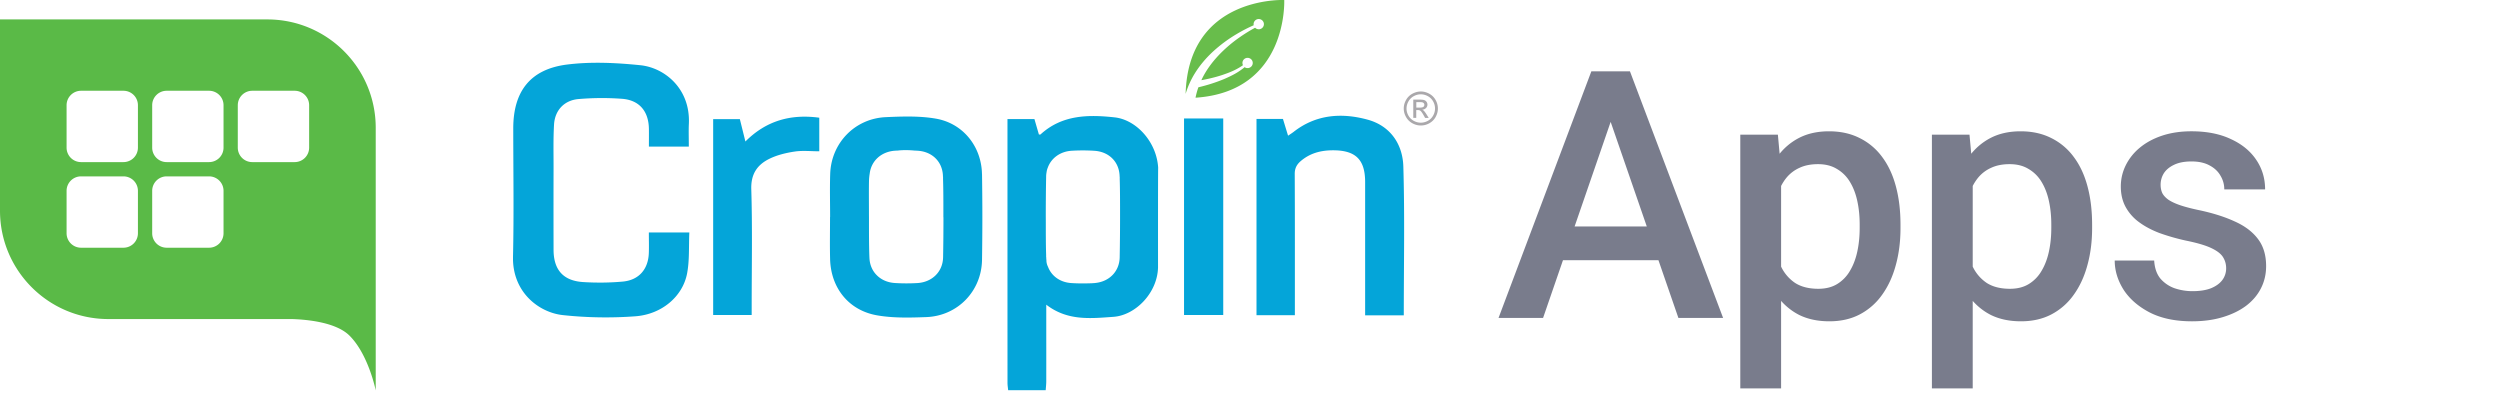
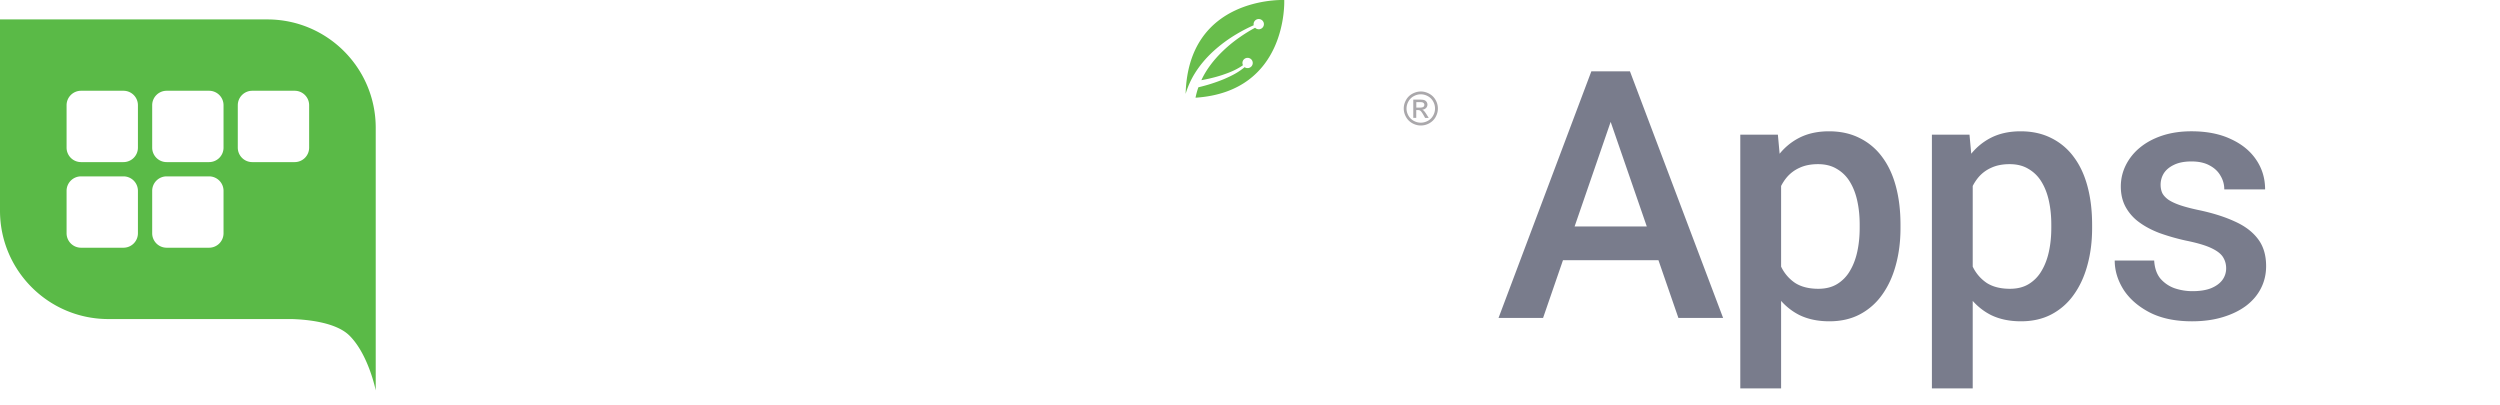
<svg xmlns="http://www.w3.org/2000/svg" width="346" height="56" fill="none" viewBox="0 0 346 56">
  <path fill="#5ABA47" fill-rule="evenodd" d="M0 2.689h37c8.284 0 15 6.715 15 15V54.03s-.987-4.936-3.62-7.57c-1.843-1.842-5.78-2.234-7.979-2.303H15c-8.284 0-15-6.716-15-15V2.689Zm11.215 9.873a2 2 0 0 0-2 2v5.873a2 2 0 0 0 2 2h5.874a2 2 0 0 0 2-2v-5.873a2 2 0 0 0-2-2h-5.874Zm-2 13.848a2 2 0 0 1 2-2h5.874a2 2 0 0 1 2 2v5.873a2 2 0 0 1-2 2h-5.874a2 2 0 0 1-2-2V26.41Zm13.848-13.848a2 2 0 0 0-2 2v5.873a2 2 0 0 0 2 2h5.874a2 2 0 0 0 2-2v-5.873a2 2 0 0 0-2-2h-5.874Zm9.848 2a2 2 0 0 1 2-2h5.874a2 2 0 0 1 2 2v5.873a2 2 0 0 1-2 2H34.91a2 2 0 0 1-2-2v-5.873Zm-9.848 9.848a2 2 0 0 0-2 2v5.873a2 2 0 0 0 2 2h5.874a2 2 0 0 0 2-2V26.41a2 2 0 0 0-2-2h-5.874Z" clip-rule="evenodd" />
  <path fill="#797C8C" d="M223.758 14.422 213.562 44h-6.164l12.844-34.125h3.938l-.422 4.547ZM232.289 44 222.07 14.422l-.445-4.547h3.961L238.477 44h-6.188Zm-.492-12.656v4.664h-18.563v-4.664h18.563Zm14.707-7.828V53.75h-5.648V18.64h5.203l.445 4.876Zm16.524 7.57v.492c0 1.844-.219 3.555-.656 5.133-.422 1.562-1.055 2.93-1.899 4.102a8.739 8.739 0 0 1-3.07 2.695c-1.219.64-2.625.96-4.219.96-1.578 0-2.961-.288-4.148-.866a8.506 8.506 0 0 1-2.977-2.508c-.812-1.078-1.469-2.344-1.969-3.797-.484-1.469-.828-3.078-1.031-4.828V30.57c.203-1.86.547-3.547 1.031-5.062.5-1.516 1.157-2.82 1.969-3.914a8.41 8.41 0 0 1 2.977-2.532c1.172-.593 2.539-.89 4.101-.89 1.594 0 3.008.312 4.242.937a8.536 8.536 0 0 1 3.118 2.625c.843 1.125 1.476 2.485 1.898 4.078.422 1.579.633 3.336.633 5.274Zm-5.649.492v-.492c0-1.172-.109-2.258-.328-3.258-.218-1.015-.562-1.906-1.031-2.672a5.048 5.048 0 0 0-1.805-1.781c-.718-.438-1.586-.656-2.601-.656-1 0-1.86.172-2.578.515a4.937 4.937 0 0 0-1.805 1.383 6.544 6.544 0 0 0-1.125 2.086 12.516 12.516 0 0 0-.563 2.555v4.547c.188 1.125.508 2.156.961 3.093a5.627 5.627 0 0 0 1.922 2.25c.844.547 1.922.82 3.235.82 1.015 0 1.882-.218 2.601-.656a5.122 5.122 0 0 0 1.758-1.804c.469-.781.813-1.68 1.031-2.696.219-1.015.328-2.093.328-3.234Zm15.645-8.062V53.75h-5.648V18.64h5.203l.445 4.876Zm16.524 7.57v.492c0 1.844-.219 3.555-.656 5.133-.422 1.562-1.055 2.93-1.899 4.102a8.739 8.739 0 0 1-3.07 2.695c-1.219.64-2.625.96-4.219.96-1.578 0-2.961-.288-4.148-.866a8.506 8.506 0 0 1-2.977-2.508c-.812-1.078-1.469-2.344-1.969-3.797-.484-1.469-.828-3.078-1.031-4.828V30.57c.203-1.86.547-3.547 1.031-5.062.5-1.516 1.157-2.82 1.969-3.914a8.41 8.41 0 0 1 2.977-2.532c1.172-.593 2.539-.89 4.101-.89 1.594 0 3.008.312 4.242.937a8.536 8.536 0 0 1 3.118 2.625c.843 1.125 1.476 2.485 1.898 4.078.422 1.579.633 3.336.633 5.274Zm-5.649.492v-.492c0-1.172-.109-2.258-.328-3.258-.218-1.015-.562-1.906-1.031-2.672a5.048 5.048 0 0 0-1.805-1.781c-.718-.438-1.586-.656-2.601-.656-1 0-1.86.172-2.578.515a4.937 4.937 0 0 0-1.805 1.383 6.544 6.544 0 0 0-1.125 2.086 12.516 12.516 0 0 0-.563 2.555v4.547c.188 1.125.508 2.156.961 3.093a5.627 5.627 0 0 0 1.922 2.25c.844.547 1.922.82 3.235.82 1.015 0 1.882-.218 2.601-.656a5.122 5.122 0 0 0 1.758-1.804c.469-.781.813-1.68 1.031-2.696.219-1.015.328-2.093.328-3.234Zm24.2 5.555c0-.563-.141-1.07-.422-1.524-.281-.468-.82-.89-1.617-1.265-.781-.375-1.938-.719-3.469-1.032a29.905 29.905 0 0 1-3.703-1.054c-1.109-.422-2.062-.93-2.859-1.524a6.414 6.414 0 0 1-1.852-2.109c-.437-.813-.656-1.75-.656-2.813 0-1.03.226-2.007.68-2.93a7.413 7.413 0 0 1 1.945-2.437c.844-.703 1.867-1.258 3.07-1.664 1.219-.406 2.578-.61 4.078-.61 2.125 0 3.946.36 5.461 1.079 1.532.703 2.703 1.664 3.516 2.883.812 1.203 1.219 2.562 1.219 4.078h-5.649a3.61 3.61 0 0 0-.515-1.875c-.329-.594-.829-1.07-1.5-1.43-.672-.375-1.516-.562-2.532-.562-.968 0-1.773.156-2.414.468-.625.297-1.093.688-1.406 1.172a2.99 2.99 0 0 0-.445 1.594c0 .422.078.805.234 1.149.172.328.453.632.844.914.39.265.922.515 1.594.75.687.234 1.546.46 2.578.68 1.937.406 3.601.929 4.992 1.57 1.406.625 2.484 1.437 3.234 2.437.75.984 1.125 2.234 1.125 3.75 0 1.125-.242 2.156-.726 3.094-.469.922-1.157 1.726-2.063 2.414-.906.672-1.992 1.195-3.258 1.57-1.25.375-2.656.563-4.218.563-2.297 0-4.243-.407-5.836-1.219-1.594-.828-2.805-1.883-3.633-3.164-.813-1.297-1.219-2.64-1.219-4.031h5.461c.063 1.047.352 1.883.867 2.508a4.664 4.664 0 0 0 1.969 1.335 7.73 7.73 0 0 0 2.461.399c1.016 0 1.867-.133 2.555-.399.687-.28 1.211-.656 1.57-1.125a2.686 2.686 0 0 0 .539-1.64Z" />
  <g clip-path="url(#a)">
-     <path fill="#04A5D9" d="M89.804 32.17h5.601c-.089 1.933.035 3.844-.31 5.67-.601 3.158-3.46 5.652-7.145 5.934a55.58 55.58 0 0 1-10.042-.163c-3.297-.347-7.017-3.15-6.908-8.083.136-5.915.035-11.833.035-17.75 0-5.116 2.343-8.204 7.447-8.845 3.328-.417 6.784-.25 10.14.093 3.358.34 6.939 3.239 6.717 8.095-.046 1.027-.007 2.058-.007 3.166h-5.524c0-.83.012-1.649 0-2.463-.039-2.413-1.31-3.965-3.712-4.15a38.129 38.129 0 0 0-6.012.034c-1.994.163-3.29 1.552-3.406 3.537-.116 1.988-.061 3.984-.065 5.98a2148.18 2148.18 0 0 0 0 11.353c.007 2.756 1.33 4.281 4.08 4.459 1.827.116 3.677.1 5.496-.066 2.238-.204 3.526-1.71 3.608-3.934.035-.922.004-1.849.004-2.864M194.28 43.646h-5.345V25.201c0-3.135-1.327-4.416-4.508-4.4-1.644.01-3.141.404-4.414 1.5-.558.483-.826 1.008-.822 1.777.031 6.088.019 12.176.019 18.267v1.274h-5.31V16.465h3.662c.213.706.442 1.448.706 2.316.299-.204.543-.355.768-.529 3.103-2.432 6.664-2.671 10.248-1.69 3.138.86 4.844 3.385 4.937 6.477.202 6.833.062 13.674.062 20.611m-24.987-27.255h-5.426v27.197h5.426V16.395Zm-55.909-.108v4.652c-1.163 0-2.315-.131-3.421.039-1.202.181-2.443.482-3.522 1.019-1.66.83-2.533 2.108-2.467 4.2.163 5.358.055 10.728.055 16.09V43.6h-5.33V16.484h3.693l.768 3.1c2.851-2.86 6.241-3.833 10.224-3.293m22.521 7.829c-.062-3.826-2.607-7.05-6.389-7.701-2.253-.39-4.619-.31-6.927-.205-4.282.193-7.548 3.582-7.692 7.848-.066 1.992-.012 3.988-.012 5.984h-.011c0 1.922-.039 3.849.008 5.775.089 3.988 2.536 7.119 6.481 7.818 2.223.393 4.55.331 6.823.247 4.336-.159 7.649-3.579 7.723-7.907.062-3.953.062-7.91 0-11.863m-5.338 5.953c0 1.845-.015 3.69-.05 5.532-.035 2.027-1.536 3.459-3.576 3.575a25.412 25.412 0 0 1-3.115-.008c-.993-.066-1.846-.444-2.459-1.05-.617-.598-.997-1.428-1.044-2.409-.089-1.922-.054-5.775-.066-5.775 0-1.618-.023-3.235.004-4.849a7.19 7.19 0 0 1 .097-1.046c.214-1.814 1.645-3.073 3.549-3.185.109-.008.214-.008.322-.015.121-.012.237-.027.357-.035.66-.046 1.327-.027 1.986.035.151.007.299.011.446.023 1.971.131 3.383 1.482 3.476 3.432 0 .054.003.112.007.17h.008v.29c.047 1.35.047 3.28.047 4.408v.91m29.731-6.79c-.183-3.613-3.014-6.705-6.02-7.037-3.677-.402-7.292-.36-10.264 2.358-.034.031-.135.02-.228.008-.206-.706-.412-1.42-.617-2.13h-3.732v.98c0 11.84 0 23.68.004 35.524 0 .34.059.68.09 1.019h5.197c.027-.41.078-.819.078-1.232.007-3.096 0-6.196 0-9.292v-1.312c2.951 2.277 6.159 1.903 9.286 1.683 3.072-.212 6.097-3.328 6.182-6.825 0-2.934-.007-11.543.016-13.744m-5.271 6.795c0 1.845-.016 3.69-.051 5.532-.035 1.96-1.443 3.362-3.378 3.555-.024 0-.043 0-.066.008-.047 0-.086.012-.132.012h-.062c-.058.003-.117.011-.179.015-.17.008-.341.012-.508.015-.787.024-1.578.012-2.366-.038-1.544-.1-2.742-.958-3.235-2.262a2.053 2.053 0 0 1-.213-.792v-.112a2.792 2.792 0 0 1-.023-.262c0-.054-.004-.112-.008-.17h-.008v-.297c-.046-1.317-.046-3.181-.046-4.313 0-.331 0-.663-.004-1 0-1.845.015-3.686.05-5.531 0-.217.027-.421.062-.622.024-.19.074-.386.152-.575.484-1.374 1.753-2.29 3.362-2.378a25.412 25.412 0 0 1 3.115.008c1.971.13 3.382 1.482 3.475 3.431 0 .055.004.113.008.17h.008v.317c.047 1.37.047 3.312.047 4.424v.865Z" />
    <path fill="#68BD4B" d="M177.74 0c-.314-.012-13.292-.436-13.649 12.994a11.7 11.7 0 0 1 1.268-2.83c.667-1.084 1.536-2.123 2.587-3.088a19.688 19.688 0 0 1 3.2-2.359c.811-.482 1.591-.88 2.366-1.223a.725.725 0 0 1 .035-.413.717.717 0 0 1 .927-.398c.369.147.547.56.4.923a.714.714 0 0 1-1.168.235c-.733.394-1.47.846-2.226 1.382a18.742 18.742 0 0 0-2.882 2.494c-.908.977-1.637 1.996-2.164 3.038-.059.112-.109.228-.163.344a27 27 0 0 0 1.078-.22c.729-.17 1.319-.332 1.854-.514.574-.197 1.191-.417 1.777-.718a8.09 8.09 0 0 0 1.047-.625.712.712 0 0 1-.023-.572.714.714 0 0 1 .927-.393.706.706 0 0 1 .399.922.719.719 0 0 1-1.074.32 9.014 9.014 0 0 1-1.055.75c-.594.363-1.234.652-1.785.892a22.781 22.781 0 0 1-3.56 1.139c-.163.466-.299.949-.396 1.443C178.241 12.682 177.744.154 177.74 0Z" />
    <path fill="#AAA8AB" d="M196.638 12.662c.395 0 .783.1 1.163.305.381.205.671.494.885.869.213.374.318.772.318 1.181 0 .41-.105.795-.31 1.17-.21.374-.501.664-.873.872a2.38 2.38 0 0 1-1.175.31c-.408 0-.803-.105-1.176-.31a2.209 2.209 0 0 1-.876-.872 2.359 2.359 0 0 1-.315-1.17c0-.405.105-.803.319-1.181a2.17 2.17 0 0 1 .884-.869c.376-.2.764-.305 1.164-.305h-.008Zm0 .39a2.01 2.01 0 0 0-.97.255c-.314.17-.562.413-.737.726a2.015 2.015 0 0 0-.268.984c0 .34.086.664.26.977.175.313.419.552.733.726a1.998 1.998 0 0 0 1.963 0c.314-.174.559-.417.729-.726a1.967 1.967 0 0 0-.004-1.961 1.791 1.791 0 0 0-.737-.726 2.022 2.022 0 0 0-.969-.255Zm-1.04 3.266v-2.532h.873c.299 0 .516.023.648.07a.663.663 0 0 1 .24 1.096.813.813 0 0 1-.527.231.693.693 0 0 1 .217.135c.101.1.229.267.376.502l.31.498h-.5l-.225-.401c-.178-.313-.322-.51-.43-.591a.535.535 0 0 0-.33-.089h-.241v1.077h-.411v.004Zm.411-1.424h.501c.236 0 .399-.035.489-.105a.34.34 0 0 0 .131-.281.33.33 0 0 0-.062-.201.374.374 0 0 0-.174-.132c-.074-.027-.214-.042-.411-.042h-.466v.764l-.008-.003Z" />
  </g>
  <defs>
    <clipPath id="a">
      <path fill="#fff" d="M0 0h128v54H0z" transform="translate(71)" />
    </clipPath>
  </defs>
</svg>